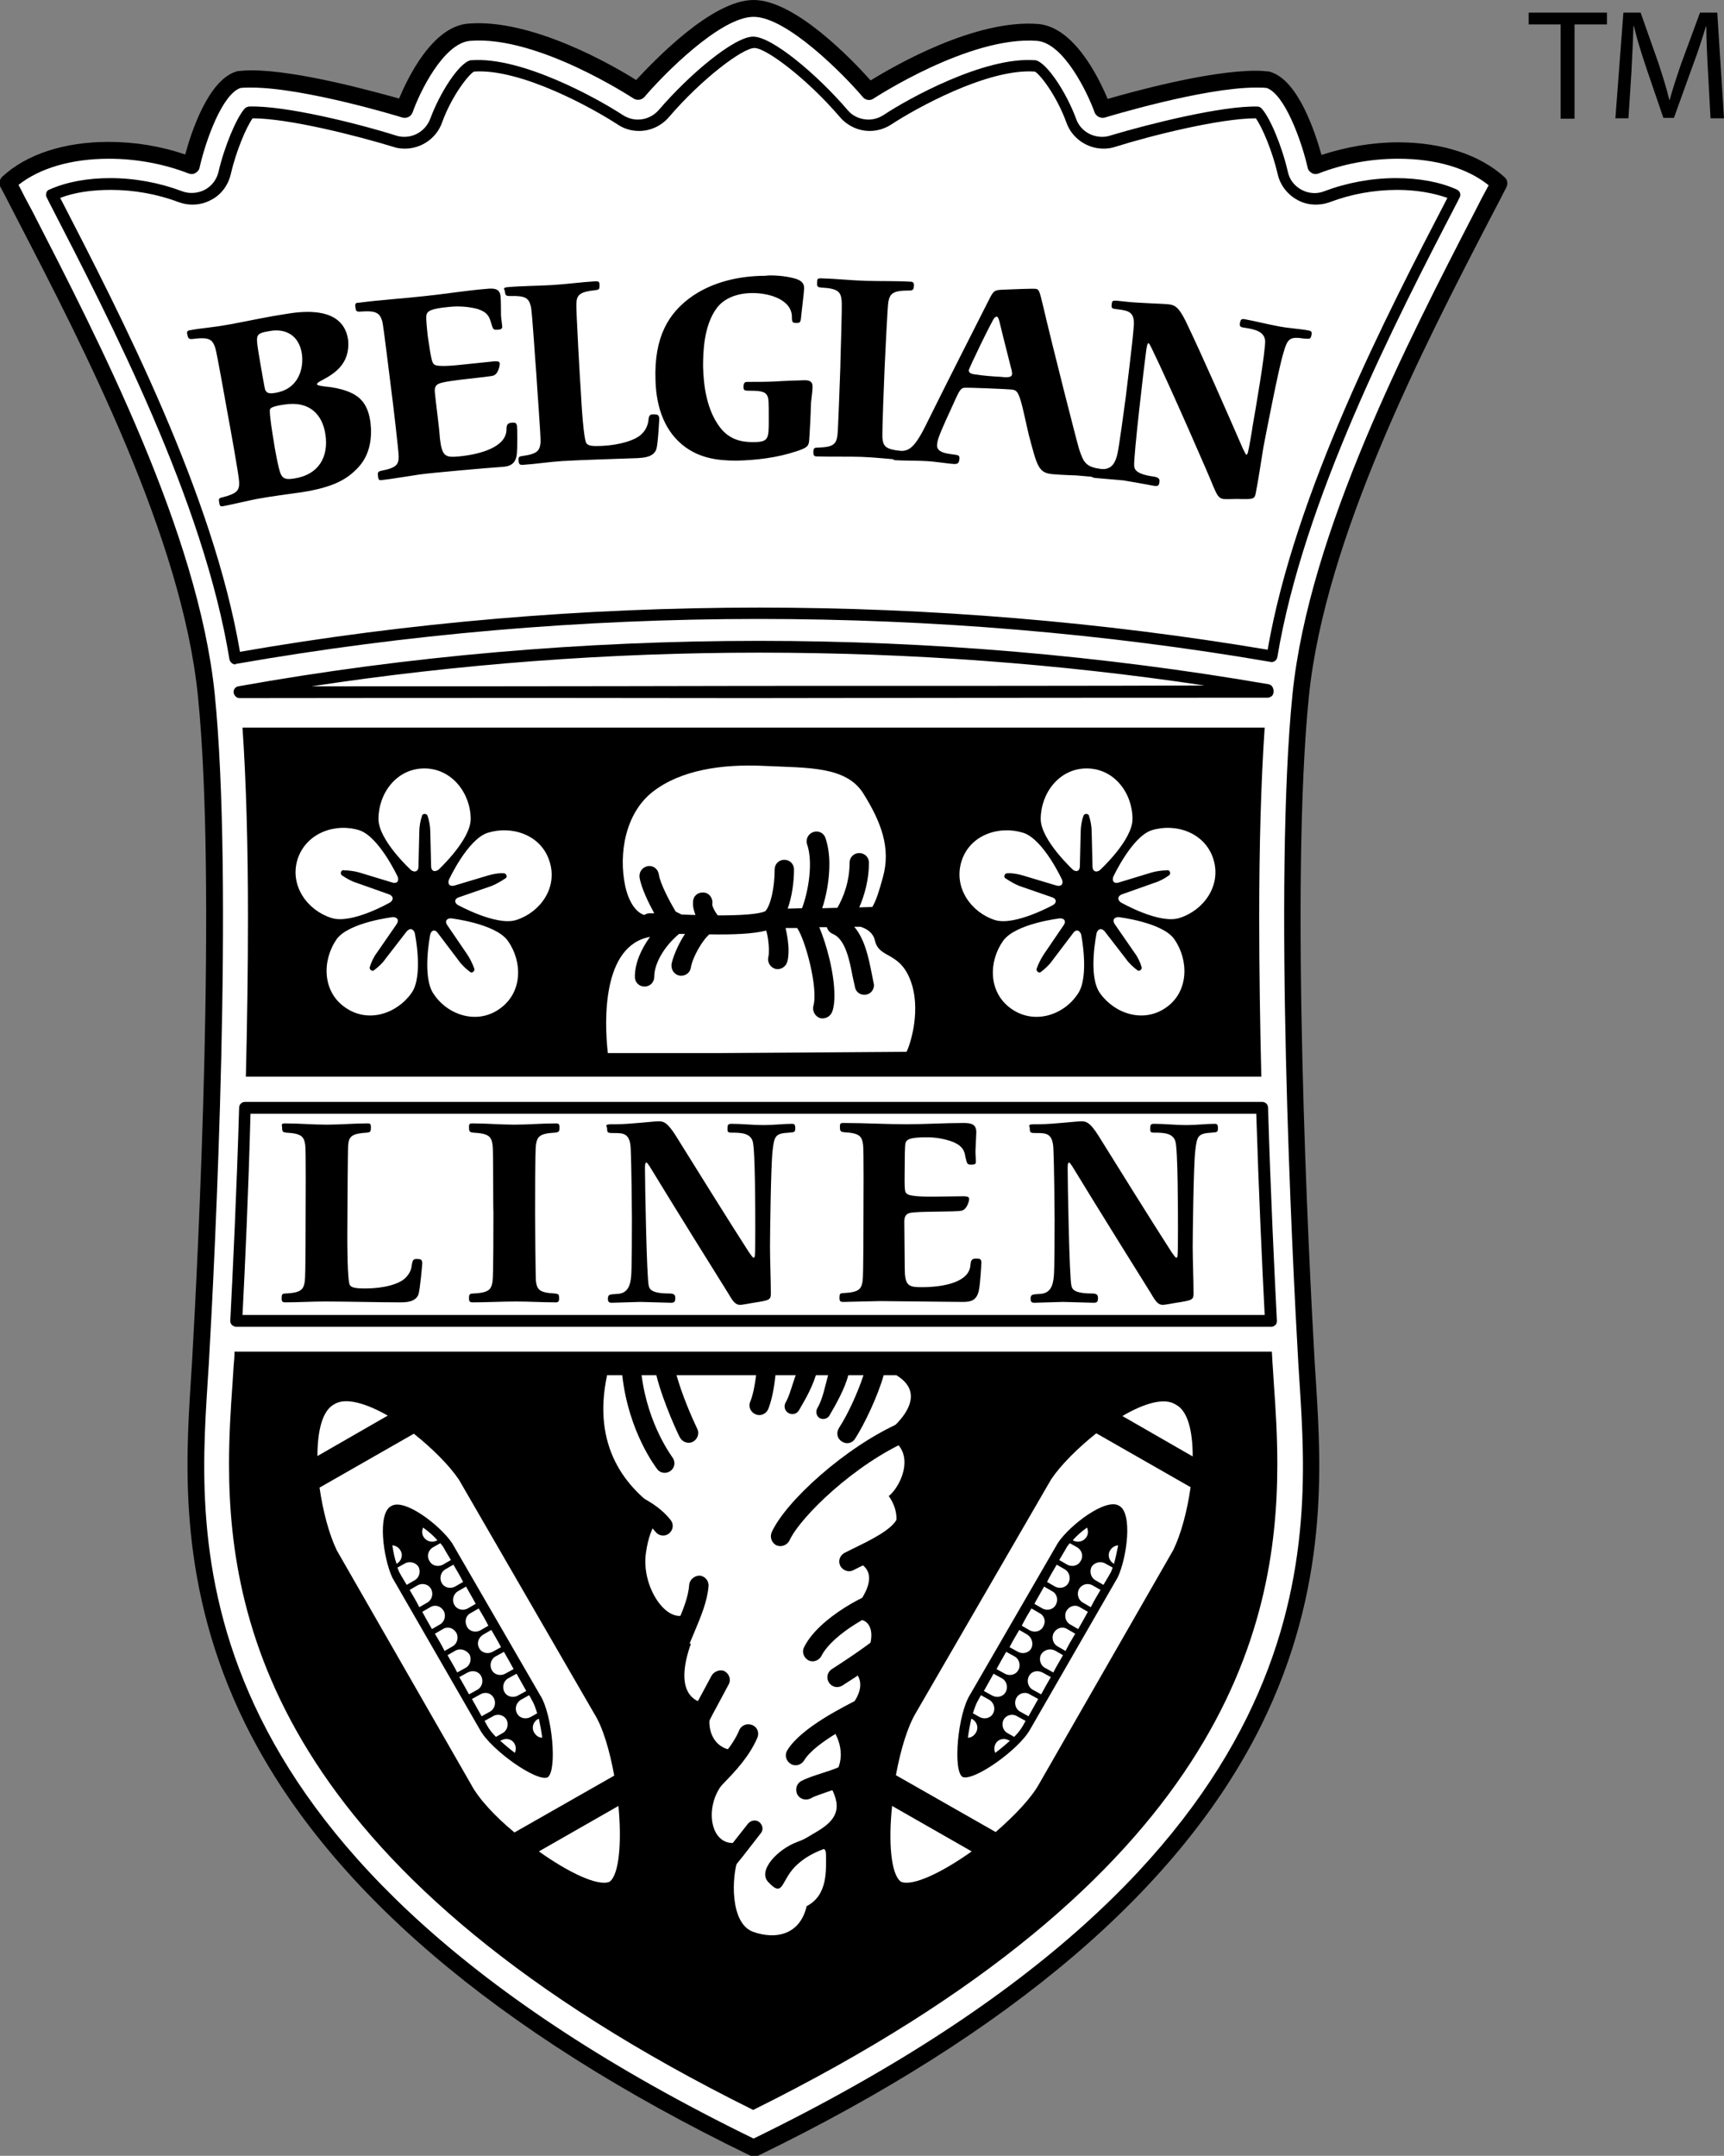
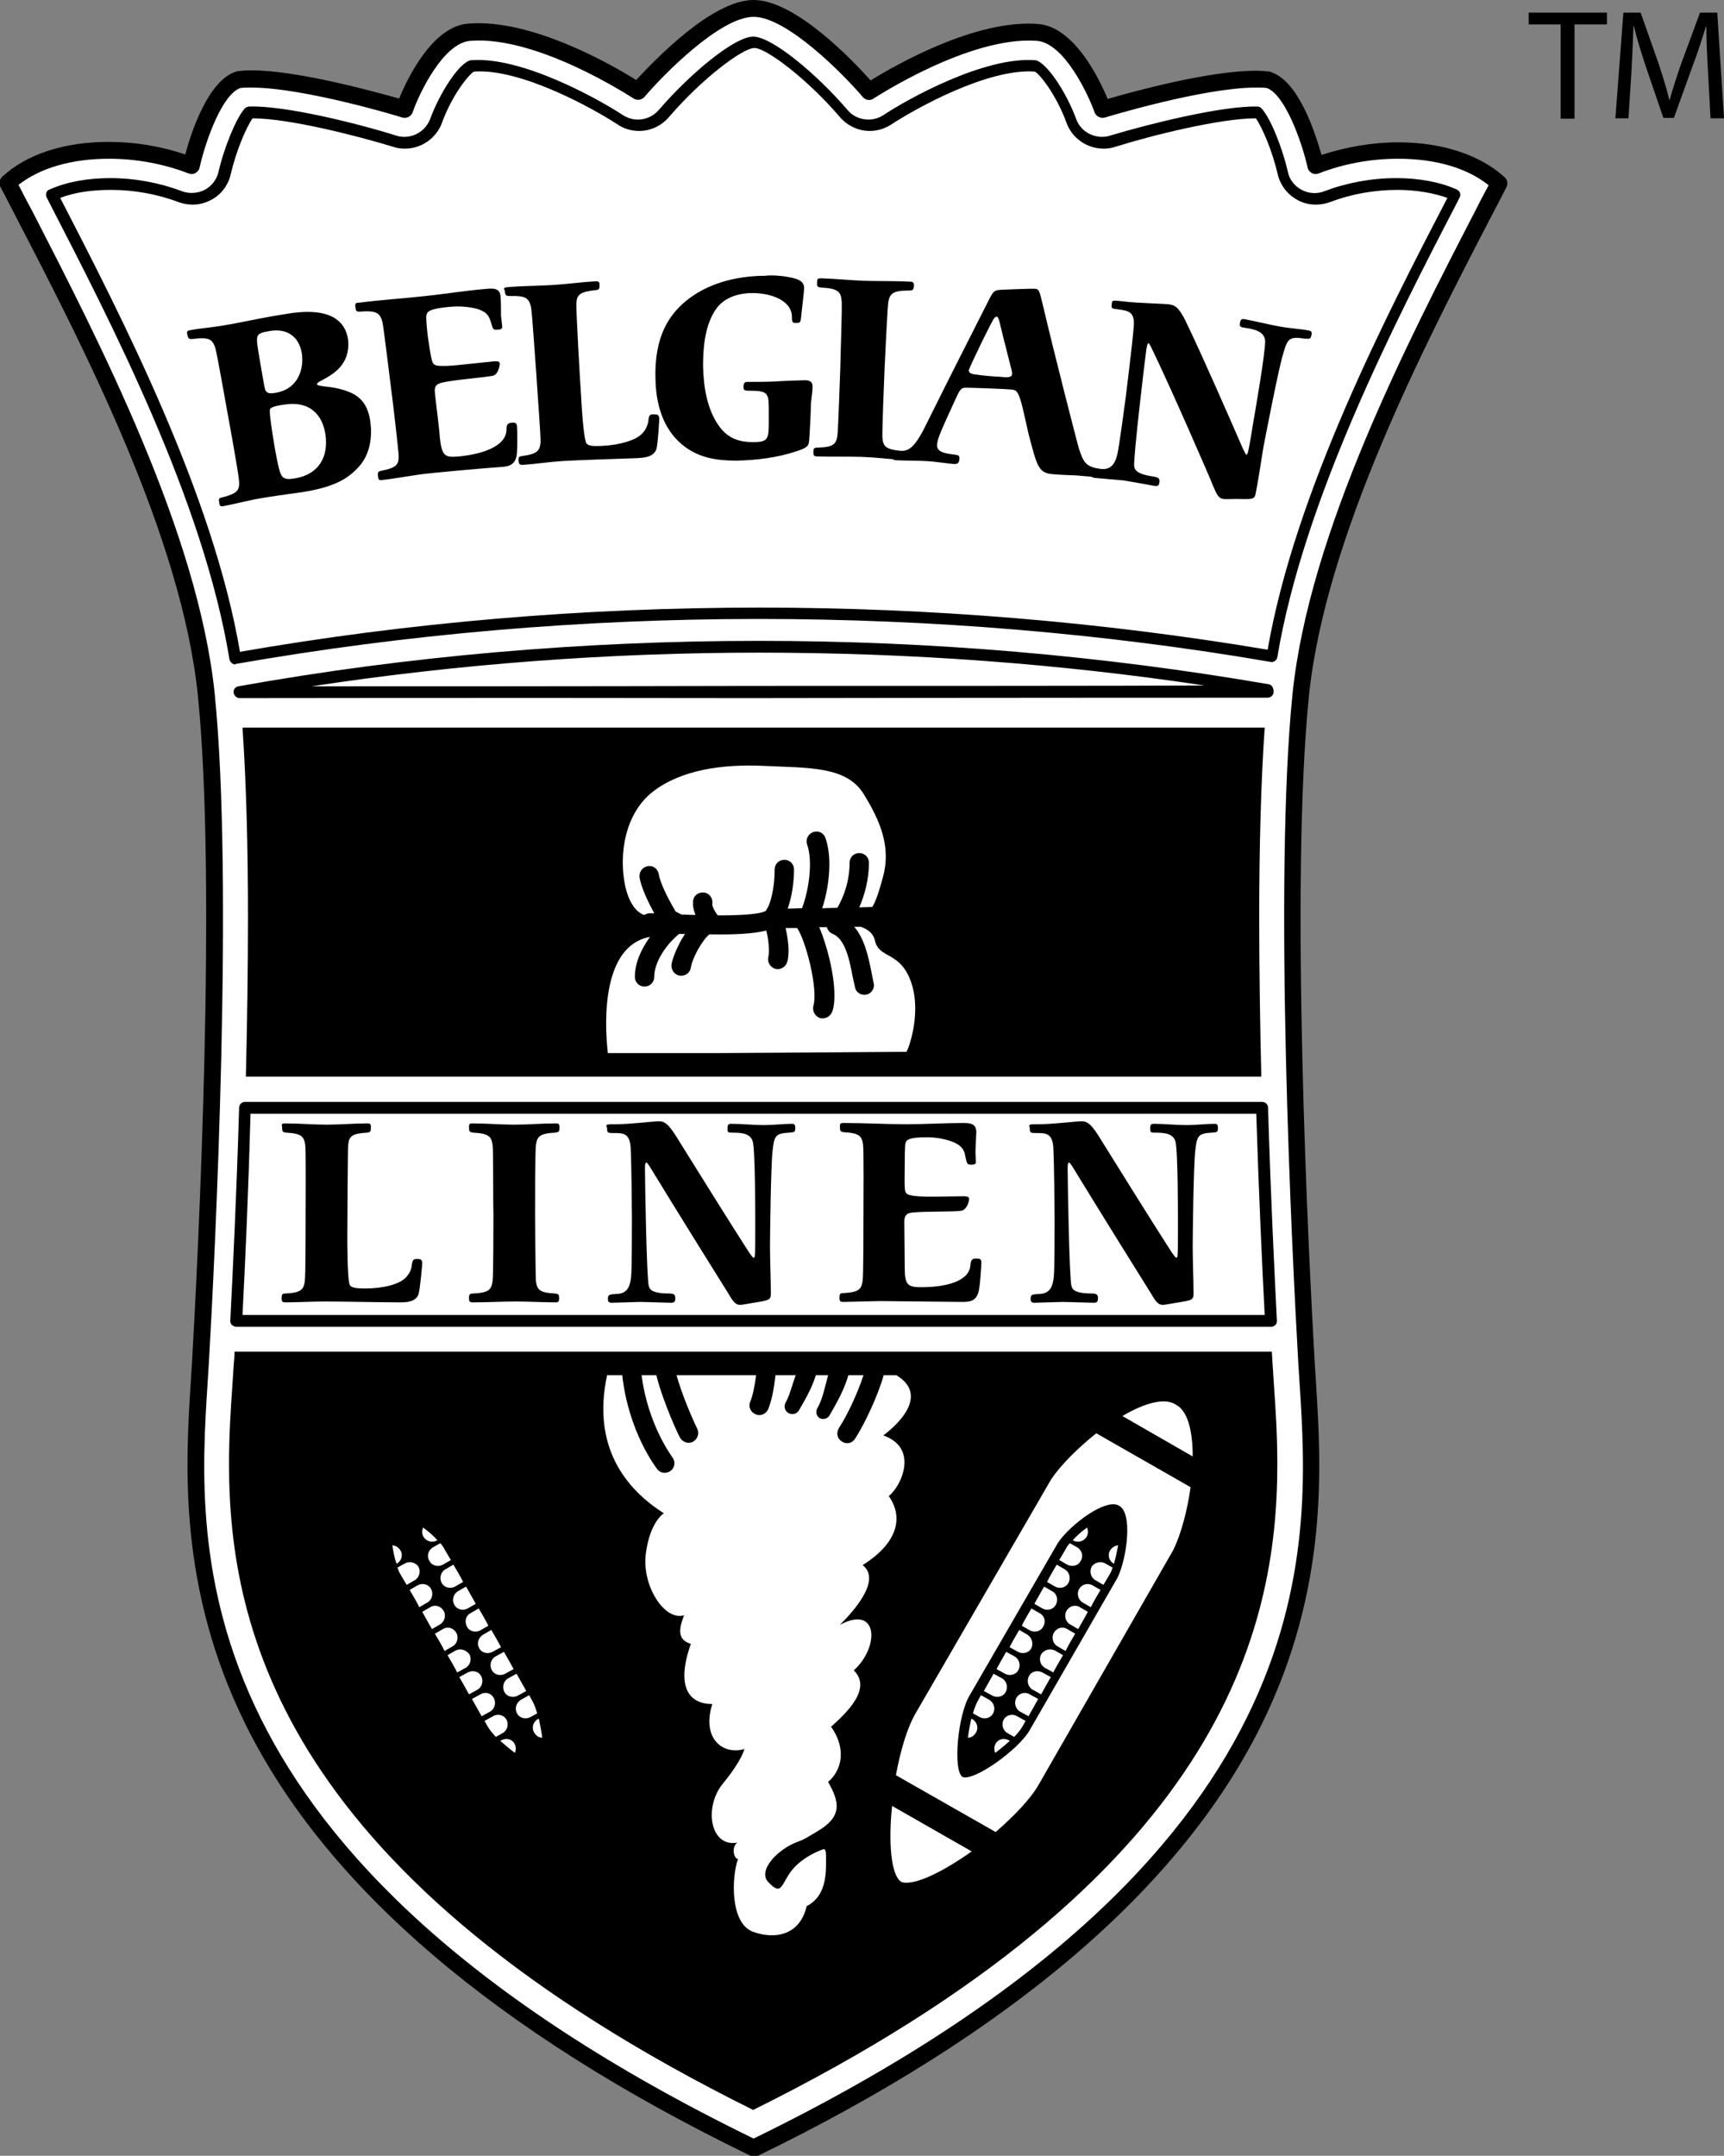
<svg xmlns="http://www.w3.org/2000/svg" xmlns:xlink="http://www.w3.org/1999/xlink" id="Layer_1" viewBox="0 0 409.5 512">
  <rect x="0" y="0" width="409.5" height="512" fill="#808080" stroke="none" />
  <style>.st2{fill:#fff}</style>
  <defs>
    <path id="SVGID_1_" d="M0 0h358.1v512H0z" />
  </defs>
  <clipPath id="SVGID_2_">
    <use xlink:href="#SVGID_1_" overflow="visible" />
  </clipPath>
  <path d="M179 510.1c144.8-70.3 133.5-149 131.4-186.2S304.8 206.5 309 165c4.2-41.5 32.3-92.8 47.1-121.6-9.8-9.1-28.8-9.8-43.6-4.2 0 0-4.2-18.3-11.2-20.4-11.9-1.4-39.4 7-39.4 7s-6.3-17.6-15.5-18.3c-16.9-1.3-40.1 14.1-40.1 14.1S189.5 2 179 2s-27.4 19.7-27.4 19.7-23.1-15.4-40.1-14.1C102.4 8.3 96 25.9 96 25.9s-27.4-8.4-39.4-7c-7 2.1-11.2 20.4-11.2 20.4-14.8-5.6-33.7-4.9-43.6 4.2C16.7 72.3 44.8 123.6 49 165s.7 121.6-1.4 158.8c-2.1 37.3-13.4 116 131.4 186.3" clip-path="url(#SVGID_2_)" fill="#fff" />
  <path d="M179 512.1c-.3 0-.6-.1-.9-.2-60.4-29.3-100.7-63.8-119.8-102.4-16.1-32.6-14.2-61.8-13-81.1.1-1.6.2-3.2.3-4.7 1.5-26 5.9-114.2 1.4-158.5-3.8-37.6-27.3-83-42.9-113.1-1.4-2.7-2.7-5.3-4-7.7-.4-.8-.2-1.8.4-2.4 5.8-5.4 14.8-8.3 25.3-8.3 6.2 0 12.4 1 18.2 3C45.4 31.4 49.5 19 56.1 17c.1 0 .2-.1.3-.1 1-.1 2.1-.2 3.2-.2 11.2 0 29.4 5.1 35.2 6.7 2-4.8 7.9-17.2 16.5-17.8 15.1-1.2 34.4 10 39.8 13.4 4.4-4.7 18-19 27.9-19 9.9 0 23.5 14.3 27.8 19.1 5.5-3.4 24.8-14.6 39.8-13.4 8.6.7 14.5 13 16.5 17.8 5.8-1.7 24-6.7 35.2-6.7 1.2 0 2.3.1 3.2.2.1 0 .2 0 .3.1 6.6 2 10.6 14.4 12.1 19.7 5.8-1.9 12.1-3 18.2-3 10.5 0 19.5 3 25.3 8.3.7.6.8 1.6.4 2.4-1.2 2.4-2.6 5-4 7.7-15.6 30.1-39.1 75.6-42.9 113.2-4.5 44.3-.1 132.5 1.4 158.5.1 1.5.2 3 .3 4.7 1.2 19.3 3.1 48.5-13 81.1-19.1 38.6-59.4 73.1-119.8 102.4-.2-.1-.5 0-.8 0M4.4 43.9c1 2 2.1 4.1 3.3 6.3C23.3 80.6 47.1 126.5 51 164.8c4.5 44.6.1 133.1-1.4 159.1-.1 1.5-.2 3.1-.3 4.7C46.8 368 42.1 441.1 179 507.9 315.9 441.1 311.2 368 308.7 328.7c-.1-1.6-.2-3.2-.3-4.7-1.5-26.1-5.9-114.5-1.4-159.1 3.9-38.4 27.6-84.2 43.3-114.6 1.1-2.2 2.2-4.3 3.3-6.3-5.1-4.1-12.6-6.3-21.5-6.3-6.5 0-13 1.2-18.9 3.5-.5.2-1.1.2-1.6-.1-.5-.3-.9-.7-1-1.3-1.5-6.6-5.5-17.4-9.7-18.9-.8-.1-1.6-.1-2.6-.1-12.5 0-35.5 7-35.8 7.1-1 .3-2.1-.2-2.5-1.2-1.6-4.5-7.3-16.5-13.7-17-16.1-1.2-38.6 13.6-38.8 13.7-.8.6-2 .4-2.6-.4-4.5-5.3-18-19-25.9-19-7.9 0-21.4 13.7-25.9 19-.7.8-1.8.9-2.6.4-.2-.1-22.7-15-38.8-13.7-6.4.5-12.1 12.4-13.7 17-.4 1-1.4 1.5-2.5 1.2-.2-.1-23.2-7.1-35.8-7.1-1 0-1.8 0-2.6.1-4.3 1.5-8.2 12.3-9.7 18.9-.1.6-.5 1-1 1.3-.5.3-1.1.3-1.6.1-5.9-2.3-12.5-3.5-18.9-3.5-8.9 0-16.4 2.2-21.5 6.2z" clip-path="url(#SVGID_2_)" />
  <path d="M299.6 255.7c-.3-12.4-.5-25.4-.5-37.9 0-16.3.4-31.9 1.3-45H57.6c.9 13.1 1.3 28.7 1.3 45 0 12.5-.2 25.5-.5 37.9h241.2M55.5 324.3l-.3 4.7c-.4 5.6-.8 11.9-.8 18.7 0 39.5 13.3 98.3 124.5 153.4C290.1 446 303.4 387.2 303.4 347.7c0-6.9-.4-13.1-.8-18.7l-.3-4.7c-.1-1-.1-2.1-.2-3.3H55.7c0 1.2-.1 2.3-.2 3.3M76.5 90.3c-.6.3-1.3.7-1.2 1 .1.3 1.4.4 1.9.5 1.4.1 6.5.7 8.7 3.3 1.4 1.5 1.9 3.7 2.1 5.3.4 3.3 0 7.5-2.9 10.6-2.6 2.8-5.8 4.7-13.4 5.9-1.6.2-8.7 1.2-10.1 1.5-1.4.2-7.3 1.6-8.5 1.8-.6.1-.9.1-1-.7-.2-1-.2-1.2.8-1.4 3.5-.9 4-1.7 3.9-3.7 0-1.2-2.3-13.9-2.7-16-.4-2.1-2.6-14.8-3-15.9-.7-1.9-1.4-2.5-5.3-2-.9.1-1.1-.1-1.3-1-.2-.8 0-1 .8-1.1 2.6-.5 4.5-.5 9.5-1.4 4.3-.8 8.9-1.8 12.9-2.4 4.1-.7 13.9-2 15 6.2.5 5.7-3.4 8-6.2 9.5M61.2 79.8c-.3.7-.2 1.6.6 6.3.2 1 1 6 1.2 6.5.4.9 1.2.9 2.4.7 5.6-.9 6.8-5.9 6.3-9.3-.7-4.5-4-6-7.5-5.4-2 .3-2.7.6-3 1.2zm2.9 17.6c-.1 1.2.6 5.5.9 7.3.2 1.5 1.2 7 1.7 7.9.6 1.3 1.6 1.3 3.4 1 5.5-.9 8-5 7.2-10.4-.7-4.7-3.7-8.1-9.9-7.1-2.7.4-3.3.8-3.3 1.3zM103.2 86.6c.8.6 4.8.2 6.6 0 2.6-.3 5.1-.5 7.7-.8.7 0 1.2 0 1.2.6 0 .4-.3 2.4-1.5 2.8-1.3.4-11.1 1.1-12.9 1.9-1 .4-1.1 1.2-1 2.2.3 3.1 1 7.9 1.2 10.9.5 4.2 1.3 4.5 4.5 4.2 5.3-.5 11.2-2.3 11.3-6.3 0-1.2.2-1.6 1.2-1.7.8-.1 1.2 0 1.3.8.1.9.1 5.1 0 6.1-.1 3.1-1.9 3.5-3.7 3.6-3.1.2-16.8 1.4-19.5 1.8-1.4.2-7.5 1.2-8.8 1.3-.6.1-.9.1-1-.8-.1-1-.1-1.2.8-1.4 3.6-.7 4.1-1.5 4.1-3.4 0-1.2-1.5-14-1.8-16.1-.3-2.2-1.8-14.9-2.1-16-.6-1.9-1.3-2.6-5.2-2.3-1 .1-1.1-.2-1.2-1.2-.1-.8.2-.9.8-.9 5.3-.7 10.6-1 15.9-1.6 4.8-.5 9.6-1.3 14.5-1.7 1.9-.2 3.2 0 3.3 1.9.1.7.1 3.9.1 4.5.1.9.2 1.7.3 2.6 0 .5-.4.7-1.1.7-1.1.1-1.1-.1-1.6-1.8-.4-1.2-.7-2.3-3.1-3.1-1.8-.5-4.4-.8-6.9-.5-4.3.4-5.1 1-5.3 1.9-.2.7.2 4 .3 5 .9 6.3 1.1 6.4 1.6 6.8" />
  <path d="M120.5 68.2c3.5-.3 7.1-.3 10.6-.5s6.9-.7 10.4-.9c.6 0 .9.1.9.8 0 1 0 1.2-.9 1.3-3.8.4-4.5 1.1-4.6 3.2-.1 1.1.9 19 1.1 21.5.1 2.1.6 10.7 1.3 11.7.5.6 1.4.7 3.7.6 4.3-.2 8.1-1.4 9.5-2.9.7-.7 1.3-1.7 1.5-3 .1-1.4.4-1.6 1.2-1.6 1 0 1.3.1 1.4 1 0 .1-.3 6-.7 7.3-.7 1.9-3 2-4.4 2.1-5 .2-13 .4-18 .7-3.1.2-6.2.7-9.3.9-.6 0-.9 0-1-.8-.1-1 0-1.2.9-1.3 3.6-.5 4.1-1.3 4.3-3.2.1-1.2-.9-14-1-16.2-.2-2.2-1-15-1.3-16.1-.5-2-1.2-2.6-5-2.5-1 0-1.1-.2-1.2-1.3-.4-.6-.1-.7.6-.8M189 66.2c1.9.6 2 1.6 2 2.3 0 .8-.6 5.5-.7 6.6-.1 1.5-.3 1.6-1.1 1.6-.9 0-1.1-.1-1.1-1.3.1-4.1-5.1-5.8-9.3-5.8-4 0-6.9 1.4-8.5 3.5-3.1 4.1-3.3 10.3-3.3 13.9.1 4.7.9 10.5 4.1 14.6 2.2 2.8 5 3.4 7.7 3.4 3.8 0 3.8-.7 3.8-5.4 0-4.4 0-5-.4-5.7-.4-.8-1.4-1.1-3.8-1.1-1.5 0-1.8 0-1.8-.9 0-1.1.4-1.2 1-1.2 2 0 4.4 0 6.5-.1 1.2-.1 6.1-.3 7.1-.3 1.7 0 1.8.9 1.8 1.5 0 1.5-.4 3.4-.4 4.7 0 1.3-.3 7-.4 8.1-.1 1.4-.6 1.8-3.1 2.6-4.5 1.5-9.4 2.1-14.2 2.2-4.8 0-8.6-.7-12.1-3.2-4.8-3.5-6.9-9.2-7.1-15.8-.4-10.6 3.3-16 8.1-19.6 5.4-4 12.2-5.3 18-5.3 1-.2 4.5-.1 7.2.7M199.9 71.3c-.2-2-.9-2.8-4.8-3-1-.1-1.1-.3-1-1.4 0-.8.3-.8 1-.8 3.5.1 7.1.5 10.6.6 3.5.1 7 0 10.5.2.6 0 .9.2.9.9-.1 1-.2 1.2-1.2 1.2-3.8 0-4.5.7-4.9 2.7-.2 1.1-.8 14-.9 16.1-.1 2.1-.6 15-.5 16.2.2 2 .7 2.7 4.4 3.1.9.1 1 .3.9 1.2 0 .7-.2.9-.9.9-3.1-.2-6.3-.6-9.5-.7-3.4-.1-7 0-10.4-.1-.6 0-.9-.1-.9-.9 0-1 .1-1.2 1.1-1.2 3.6-.1 4.3-.8 4.6-2.8.2-1.2.6-14 .7-16.2 0-2 .5-14.9.3-16" />
  <path d="M226.2 107.9c1.5.2 1.7.2 1.7 1-.1 1-.3 1.3-1.2 1.3-1.8-.1-4.5-.6-6.8-.7-1.1-.1-6-.1-7.1-.2-.4 0-1-.1-.9-1.2 0-.8.2-1.1 1.8-1 1.9 0 3.3-.2 6.2-6.1 6.9-13.9 8.8-17.5 14.8-29.4 1.3-2.6 1.4-2.7 3.5-2.8 2.6-.1 7.2-.3 7.8-.2.8.1.9.5 1.7 3.8 2.5 10.7 8 32.2 8.6 34.2 1.1 3.4 1.7 4.3 5.3 4.8 1.2.2 1.4.5 1.3 1.1-.1.9-.4 1.1-1.3 1-2.1-.3-4-.4-6.1-.6-.9 0-4.8-.2-5.6-.3-3.3-.3-3.6-2.1-5.5-9.2-.6-2.4-1.3-6.1-2-8.4-.7-2.2-1.1-2.4-2.3-2.5-.9-.1-10.4-.5-11.1-.4-.7.1-1.1.6-2 2.6-4 8.7-4.3 9.6-4.4 10.8-.3 1.9 2.1 2.2 3.6 2.4m5.2-19c1.9.3 4.3.5 6.3.6 1.8.2 2.6.1 2.7-.6 0-.4 0-.7-.3-1.7-.8-3.3-1.7-6.6-2.5-10-.3-1.3-.5-2-.9-2-.2 0-.3.2-.5.3-.4.3-6.1 12-6.1 12.5.1.4.2.7 1.3.9z" />
  <path d="M267 71.6c3.1.4 9.4.5 10.8.7 1.3.2 2.2.7 3.8 3.9 4 8.3 9.9 21.8 13.6 30.3.4.8.7 1.4.8 1.5.2 0 .3-.2.4-.5.2-.6 1-5.2 1.1-6.1.6-3.4 3.2-18.4 3-20.6-.3-2.1-2.4-2.6-5.1-3-.8-.1-1-.4-.9-1 .2-.9.3-1.1 1.1-1 2.7.5 5.4 1.2 8.1 1.7 2.6.5 5.2.6 7.2 1 .5.1.8.3.6 1.1-.2 1-.4.9-1.8.8-3.4-.5-3.9 0-4.9 3.6-1.1 3.5-4.2 19.6-4.7 22.2-.5 3-1.2 7.8-1.8 10.8-.3 1.6-.5 1.6-4.5 1.5-1.2 0-2.7.1-3.3 0-1.1-.2-1.5-1.1-2.4-3.2-.2-.7-10.2-23.7-14.6-32.7-.3-.6-.5-1-.7-1.1-.3 0-.4 1-.5 1.4-.5 3.6-3.1 25.8-2.9 27.8.1.7.3 1.9 4.7 2.5 1.2.2 1.4.6 1.3 1.3-.1.8-.3 1-1.2.9-1-.2-6.1-1.1-7.3-1.3-1.1-.1-5.8-.5-6.9-.6-.6-.1-.9-.3-.8-1.1.1-1 .3-1.1 2.4-1 2.7.2 3.4-1.9 3.8-3.5.4-1.6 1.7-11.4 2-13.6.2-1.9 1.6-12.7 1.9-16.8.3-3.4-1.3-3.7-3.5-4-1.8-.2-1.9-.2-1.7-1.5.1-.7.2-.7 2.9-.4M67.7 266.8c3.3 0 6.6.3 9.9.3 3.2 0 6.5-.3 9.7-.3.6 0 .8.1.8.9 0 1-.1 1.2-.9 1.3-3.5.2-4.3.8-4.5 2.9-.1 1.1-.2 19-.2 21.5 0 2.1 0 10.7.6 11.8.4.6 1.3.8 3.7.8 4.3 0 8-1 9.5-2.5.7-.7 1.4-1.7 1.5-3 .2-1.4.5-1.5 1.2-1.5.9 0 1.3.1 1.3 1.1 0 .1-.5 6-.9 7.3-.7 1.9-3.1 1.9-4.4 1.9-5 0-12.9-.2-17.9-.2-3.1 0-6.2.2-9.3.2-.6 0-.9-.1-.9-.9 0-1 .1-1.2 1-1.2 3.6-.2 4.2-.9 4.5-2.9.2-1.2.2-14 .2-16.2 0-2.2.1-15.1-.1-16.2-.3-2-.9-2.7-4.5-2.9-.9-.1-1-.3-1-1.4-.2-.7.1-.8.7-.8M117 271.9c-.3-2-.9-2.7-4.6-2.9-.9-.1-1-.3-1-1.4 0-.8.3-.8.9-.8 3.3 0 6.6.3 9.9.3 3.2 0 6.6-.3 9.8-.3.6 0 .9.1.9.9 0 1-.1 1.2-1.1 1.3-3.6.2-4.2.9-4.5 2.9-.2 1.1-.2 14-.2 16.2 0 2.1.1 15.1.2 16.2.3 2 .8 2.7 4.5 2.9.9.1 1 .2 1 1.2 0 .7-.2.9-.8.9-3.1 0-6.3-.2-9.4-.2-3.4 0-6.9.2-10.3.2-.6 0-.9-.1-.9-.9 0-1 .1-1.2 1.1-1.2 3.6-.2 4.2-.9 4.5-2.9.2-1.2.2-14 .2-16.2-.1-2.2 0-15.1-.2-16.2M146.5 267c3 0 8.8-.7 10-.7 1.2 0 2.1.4 4 3.4 4.8 7.7 12.5 20.1 17.4 27.7.5.7.9 1.3 1.1 1.3.2 0 .3-.2.3-.6.1-.6.1-5.3.1-6.2 0-3.4 0-18.7-.6-20.8-.6-2-2.7-2.1-5.1-2.1-.8 0-.9-.2-.9-.9 0-.9.1-1.2.9-1.2 2.6 0 5.1.3 7.7.3 2.4 0 4.8-.3 6.7-.3.5 0 .8.1.8 1 0 1-.2 1-1.5 1.1-3.2.2-3.5.7-3.9 4.4-.4 3.6-.6 20-.6 22.7 0 3.1.2 7.9.2 11 0 1.6-.2 1.7-4.1 2.3-1.2.2-2.7.5-3.2.5-1.1 0-1.7-.8-2.8-2.7-.4-.6-13.6-21.8-18.7-30.2-.4-.6-.6-.9-.8-.9-.3 0-.3 1-.3 1.4 0 3.6.4 26 .9 27.9.2.7.5 1.8 4.9 1.8 1.2 0 1.4.4 1.4 1.1 0 .8-.2 1.1-1 1.1-1 0-6.1-.2-7.3-.2-1.1 0-5.8.2-6.8.2-.6 0-.9-.2-.9-.9 0-1 .2-1.1 2.2-1.2 2.7-.1 3.1-2.3 3.3-4 .2-1.6.2-11.5.2-13.8 0-1.9-.1-12.8-.3-16.9-.2-3.4-1.7-3.5-3.8-3.5-1.7 0-1.8 0-1.8-1.2-.4-.9-.3-.9 2.3-.9M215.4 283.5c.7.7 4.5.7 6.3.7l7.4-.1c.7.1 1.1.1 1.1.7 0 .4-.5 2.4-1.7 2.7-1.2.4-10.7.1-12.5.6-1 .3-1.2 1.1-1.2 2.1 0 3.1.1 7.9.1 10.9 0 4.2.8 4.6 4 4.6 5.3 0 11.3-1.2 11.6-5.2.1-1.2.3-1.6 1.4-1.6.8 0 1.2.1 1.2.9 0 .9-.3 5.1-.5 6.1-.4 3.1-2.1 3.3-4 3.3-3.1 0-16.7-.2-19.5-.2-1.4 0-7.6.2-8.8.2-.6 0-.9-.1-.9-.9 0-1 .1-1.2 1-1.2 3.6-.2 4.2-.9 4.5-2.9.2-1.2.2-14 .2-16.2 0-2.2.1-15.1-.1-16.2-.3-2-.9-2.7-4.5-2.9-.9-.1-1-.3-1-1.4 0-.8.3-.8.9-.8 5 0 10 .3 14.9.3 4.5 0 9.1-.3 13.6-.3 1.8 0 3 .3 3 2.2 0 .7-.2 3.9-.2 4.5 0 .9.1 1.7.1 2.6 0 .5-.4.6-1.1.6-1 0-1-.2-1.4-1.9-.2-1.2-.5-2.4-2.7-3.4-1.7-.7-4-1.2-6.4-1.2-4.1 0-4.8.5-5.1 1.3-.2.6-.2 4-.2 5-.1 6.6 0 6.7.5 7.1M246.9 267c3 0 8.8-.7 10-.7 1.2 0 2.1.4 4 3.4 4.8 7.7 12.5 20.1 17.4 27.7.5.7.9 1.3 1.1 1.3.2 0 .3-.2.3-.6.1-.6.1-5.3.1-6.2 0-3.4 0-18.7-.6-20.8-.6-2-2.7-2.1-5.1-2.1-.8 0-.9-.2-.9-.9 0-.9.1-1.2.9-1.2 2.6 0 5.1.3 7.7.3 2.4 0 4.8-.3 6.7-.3.5 0 .8.1.8 1 0 1-.2 1-1.5 1.1-3.2.2-3.5.7-3.9 4.4-.4 3.6-.6 20-.6 22.7 0 3.1.2 7.9.2 11 0 1.6-.2 1.7-4.1 2.3-1.2.2-2.7.5-3.2.5-1.1 0-1.7-.8-2.8-2.7-.4-.6-13.6-21.8-18.7-30.2-.4-.6-.6-.9-.8-.9-.3 0-.3 1-.3 1.4 0 3.6.4 26 .9 27.9.2.7.5 1.8 4.9 1.8 1.2 0 1.4.4 1.4 1.1 0 .8-.2 1.1-1 1.1-1 0-6.1-.2-7.3-.2-1.1 0-5.8.2-6.8.2-.6 0-.9-.2-.9-.9 0-1 .2-1.1 2.2-1.2 2.7-.1 3.1-2.3 3.3-4 .2-1.6.2-11.5.2-13.8 0-1.9-.1-12.8-.3-16.9-.2-3.4-1.7-3.5-3.8-3.5-1.7 0-1.8 0-1.8-1.2-.3-.9-.3-.9 2.3-.9" />
-   <path class="st2" d="M100.8 182.5c-6.6 0-10.9 5.9-10.9 12 0 5.1 7.8 12.2 7.8 12.2.9.6 1.7.2 1.7-.9l.2-8.4c0-1.1.3-2.7.6-3.5 0 0 0-.6.7-.6.6 0 .7.6.7.6.3.8.6 2.4.6 3.5l.2 8.3c0 1.1.7 1.5 1.7.9 0 0 7.7-7.1 7.7-12.1 0-6-4.4-12-11-12M70.7 204c-2 6.3 2.3 12.2 8 14 4.8 1.6 14-3.7 14-3.7.9-.7.7-1.5-.3-1.9l-7.9-2.8c-1-.3-2.4-1.1-3.1-1.6 0 0-.6-.2-.4-.9.2-.6.8-.4.8-.4.9 0 2.5.2 3.5.5l7.9 2.4c1 .3 1.6-.2 1.3-1.3 0 0-4.4-9.5-9.1-11.1-5.6-1.8-12.6.5-14.7 6.8M81.9 239.2c5.4 3.9 12.3 1.6 15.8-3.3 3-4.1.8-14.4.8-14.4-.4-1-1.2-1.1-1.9-.3l-5.1 6.6c-.6.9-1.8 2-2.5 2.5 0 0-.4.5-.9.1s-.2-.9-.2-.9c.2-.8.9-2.3 1.6-3.2l4.7-6.8c.6-.9.3-1.6-.8-1.7 0 0-10.4 1.2-13.4 5.2-3.5 5-3.5 12.4 1.9 16.2M118.8 239.5c5.4-3.9 5.3-11.2 1.8-16.1-3-4.1-13.5-5.3-13.5-5.3-1.1 0-1.5.8-.8 1.7l4.7 6.9c.6.9 1.3 2.3 1.6 3.2 0 0 .3.5-.2.9s-.9-.1-.9-.1c-.7-.5-1.9-1.6-2.5-2.5l-5-6.6c-.6-.9-1.5-.8-1.8.3 0 0-2.1 10.3.9 14.3 3.4 5 10.4 7.2 15.7 3.3M130.5 204.5c-2-6.3-9-8.5-14.7-6.7-4.8 1.6-9.2 11.2-9.2 11.2-.3 1.1.3 1.6 1.4 1.3l8-2.4c1-.3 2.6-.6 3.5-.5 0 0 .6-.1.8.5.2.6-.4.8-.4.8-.7.5-2.1 1.3-3.1 1.7l-7.8 2.7c-1 .3-1.2 1.2-.3 1.8 0 0 9.2 5.1 13.9 3.6 5.7-1.8 10-7.7 7.9-14M258.1 182.5c6.6 0 10.9 5.9 10.9 12 0 5.1-7.8 12.2-7.8 12.2-.9.6-1.7.2-1.7-.9l-.2-8.4c0-1.1-.3-2.7-.6-3.5 0 0 0-.6-.7-.6-.6 0-.7.6-.7.6-.3.8-.6 2.4-.6 3.5l-.2 8.3c0 1.1-.7 1.5-1.6.9 0 0-7.7-7.1-7.7-12.1 0-6 4.3-12 10.9-12M288.2 204c2 6.3-2.3 12.2-8 14-4.8 1.6-14-3.7-14-3.7-.9-.7-.7-1.5.3-1.9l7.9-2.8c1-.3 2.5-1.1 3.1-1.6 0 0 .6-.2.4-.9-.2-.6-.8-.4-.8-.4-.9 0-2.5.2-3.5.5l-7.9 2.4c-1 .3-1.6-.2-1.3-1.3 0 0 4.4-9.5 9.1-11.1 5.7-1.8 12.7.5 14.7 6.8M277.1 239.2c-5.4 3.9-12.3 1.6-15.8-3.3-3-4.1-.8-14.4-.8-14.4.4-1 1.2-1.1 1.9-.3l5.1 6.6c.6.9 1.8 2 2.5 2.5 0 0 .4.5.9.1s.2-.9.2-.9c-.2-.8-.9-2.3-1.6-3.2l-4.7-6.8c-.6-.9-.3-1.6.8-1.7 0 0 10.4 1.2 13.3 5.2 3.5 5 3.5 12.4-1.8 16.2M240.1 239.5c-5.4-3.9-5.3-11.2-1.8-16.1 3-4.1 13.5-5.3 13.5-5.3 1.1 0 1.5.8.8 1.7l-4.7 6.9c-.6.9-1.3 2.3-1.6 3.2 0 0-.3.5.2.9s.9-.1.9-.1c.7-.5 1.9-1.6 2.5-2.5l5-6.6c.6-.9 1.5-.8 1.9.3 0 0 2.1 10.3-.9 14.3-3.4 5-10.4 7.2-15.8 3.3M228.4 204.5c2-6.3 9-8.5 14.7-6.7 4.8 1.6 9.2 11.2 9.2 11.2.3 1.1-.3 1.6-1.4 1.3l-8-2.4c-1-.3-2.6-.6-3.5-.5 0 0-.6-.1-.8.5-.2.6.4.8.4.8.7.5 2.1 1.3 3.1 1.7l7.8 2.7c1 .3 1.2 1.2.3 1.8 0 0-9.2 5.1-13.9 3.6-5.6-1.8-9.9-7.7-7.9-14M79.4 333.5c-2.9 1.5-4 6.5-4 12.3l16.7-9.6c-5.1-2.9-10-4.4-12.7-2.7M141.1 406.9L109 351.4c-2.3-3.4-6.3-7.4-10.7-10.9l-22.4 12.8c.8 5.6 2.3 11.2 4.1 14.9l31.9 55.6c1.8 3.4 5.7 7.6 10.3 11.4l23.7-13.5c-1.1-6-2.7-11.5-4.8-14.8m-11 15.2c-2.6 1.2-13.5-6.5-16.1-11.3l-20.8-36.1c-2.2-4.7-3.6-15.3-.3-17 3.1-2 11.6 4.5 14.5 8.8l20.9 36.1c2.9 4.5 4.1 17.8 1.8 19.5zM146.9 428.9L128 439.7c7 5 14.1 8.4 16.8 7.2 2.3-1.7 2.9-9.5 2.1-18" />
  <path class="st2" d="M119.1 413.3l-.3.1c1.1 1 2.3 2 3.5 2.9.3-.7.3-1.5-.1-2.2-.6-1.1-2-1.4-3.1-.8M117.1 407.6l-2 1.1c.4.7.6 1.1.6 1.1.5.9 1.2 1.8 2.1 2.7l1.6-.9c1.1-.6 1.5-2.1.9-3.2s-2.1-1.5-3.2-.8M114.1 402.4l-2 1.1c.9 1.6 1.7 3 2.3 4.1l2-1.1c1.1-.6 1.5-2.1.9-3.2-.6-1.2-2-1.6-3.2-.9M111.1 397.2l-2 1.1c.8 1.4 1.6 2.8 2.3 4.1l2-1.1c1.1-.6 1.5-2.1.9-3.2-.6-1.2-2-1.5-3.2-.9M108.2 392l-1.9 1.1c.8 1.4 1.6 2.7 2.3 4.1l2-1.1c1.1-.6 1.5-2.1.9-3.2-.8-1.1-2.2-1.5-3.3-.9M105.2 386.9l-1.9 1.1c.8 1.3 1.6 2.7 2.3 4.1l1.9-1.1c1.1-.6 1.5-2.1.9-3.2-.7-1.2-2.1-1.6-3.2-.9M102.2 381.7l-1.9 1.1c.7 1.3 1.5 2.7 2.3 4.1l1.9-1.1c1.1-.6 1.5-2.1.9-3.2-.7-1.2-2.1-1.6-3.2-.9M99.2 376.5l-1.9 1.1c.7 1.2 1.5 2.5 2.3 4.1l1.9-1.1c1.1-.6 1.5-2.1.9-3.2-.6-1.2-2.1-1.5-3.2-.9M96.2 371.3l-1.8 1c.2.4.3.9.5 1.2 0 0 .6 1.1 1.7 2.9l1.9-1.1c1.1-.6 1.5-2.1.9-3.2-.6-1-2.1-1.4-3.2-.8M94.2 371.4c1.2-.7 1.6-2.1.9-3.2-.4-.7-1.1-1.1-1.9-1.2.2 1.5.5 3 1 4.4M127.7 408.3l.3-.1c.3 1.4.6 3 .8 4.5-.8 0-1.5-.5-1.9-1.2-.7-1.1-.3-2.5.8-3.2M123.7 403.7l2-1.1c.4.7.6 1.1.6 1.1.5.8.9 1.9 1.3 3.2l-1.6.9c-1.1.6-2.6.3-3.2-.9-.6-1.1-.2-2.5.9-3.2M120.7 398.6l2-1.1c.9 1.6 1.7 3 2.3 4.1l-2 1.1c-1.1.6-2.6.3-3.2-.9-.6-1.1-.2-2.6.9-3.2M117.7 393.4l2-1.1c.8 1.4 1.6 2.8 2.3 4.1l-2 1.1c-1.1.6-2.6.3-3.2-.9-.6-1.1-.2-2.6.9-3.2M114.8 388.2l1.9-1.1c.8 1.4 1.6 2.7 2.3 4.1l-2 1.1c-1.1.6-2.6.3-3.2-.9-.6-1.1-.2-2.5 1-3.2M111.8 383.1l1.9-1.1c.8 1.3 1.6 2.7 2.3 4.1l-1.9 1.1c-1.1.6-2.6.3-3.2-.9-.6-1.2-.3-2.6.9-3.2M108.8 377.9l1.9-1.1c.7 1.3 1.5 2.6 2.3 4.1l-1.9 1.1c-1.1.6-2.6.3-3.2-.9-.6-1.1-.2-2.6.9-3.2M105.8 372.7l1.9-1.1c.7 1.2 1.5 2.5 2.3 4.1l-1.9 1.1c-1.1.6-2.6.3-3.2-.9-.6-1.1-.2-2.6.9-3.2M102.8 367.5l1.8-1c.3.4.6.7.8 1.1 0 0 .6 1.1 1.7 2.9l-1.9 1.1c-1.1.6-2.6.3-3.2-.9-.7-1.1-.3-2.5.8-3.2M103.9 365.8c-1.2.7-2.6.3-3.3-.8-.4-.7-.4-1.5-.1-2.2 1.3.9 2.4 1.9 3.4 3M266.6 336.3l16.7 9.6c0-5.9-1.1-10.8-4-12.3-2.7-1.8-7.6-.3-12.7 2.7M212.8 421.6l23.7 13.5c4.5-3.9 8.4-8 10.3-11.4l31.9-55.6c1.8-3.7 3.3-9.2 4.1-14.9l-22.4-12.8c-4.4 3.5-8.4 7.5-10.7 10.9l-32.1 55.4c-2.1 3.5-3.7 9-4.8 14.9m17.6-19.1l20.9-36.1c2.9-4.3 11.4-10.7 14.5-8.8 3.3 1.7 1.9 12.3-.3 17l-20.8 36.1c-2.6 4.8-13.5 12.5-16.1 11.3-2.3-1.6-1.1-14.9 1.8-19.5zM214 446.9c2.7 1.2 9.8-2.2 16.8-7.2l-18.9-10.8c-.9 8.5-.3 16.3 2.1 18" />
  <path class="st2" d="M239.6 413.3l.3.1c-1.1 1-2.3 2-3.5 2.9-.3-.7-.3-1.5.1-2.2.6-1.1 2-1.4 3.1-.8M241.6 407.6l2 1.1c-.4.7-.6 1.1-.6 1.1-.5.9-1.2 1.8-2.1 2.7l-1.6-.9c-1.1-.6-1.5-2.1-.9-3.2s2.1-1.5 3.2-.8M244.6 402.4l2 1.1c-.9 1.6-1.7 3-2.3 4.1l-2-1.1c-1.1-.6-1.5-2.1-.9-3.2.6-1.2 2.1-1.6 3.2-.9M247.6 397.2l2 1.1c-.8 1.4-1.6 2.8-2.3 4.1l-2-1.1c-1.1-.6-1.5-2.1-.9-3.2.6-1.2 2-1.5 3.2-.9M250.6 392l1.9 1.1c-.8 1.4-1.6 2.7-2.3 4.1l-2-1.1c-1.1-.6-1.5-2.1-.9-3.2.7-1.1 2.1-1.5 3.3-.9M253.5 386.9l1.9 1.1c-.8 1.3-1.6 2.7-2.3 4.1l-1.9-1.1c-1.1-.6-1.5-2.1-.9-3.2.7-1.2 2.1-1.6 3.2-.9M256.5 381.7l1.9 1.1c-.7 1.3-1.5 2.7-2.3 4.1l-1.9-1.1c-1.1-.6-1.5-2.1-.9-3.2.7-1.2 2.1-1.6 3.2-.9M259.5 376.5l1.9 1.1c-.7 1.2-1.5 2.5-2.3 4.1l-1.9-1.1c-1.1-.6-1.5-2.1-.9-3.2.7-1.2 2.1-1.5 3.2-.9M262.5 371.3l1.8 1c-.2.4-.3.9-.5 1.2 0 0-.6 1.1-1.7 2.9l-1.9-1.1c-1.1-.6-1.5-2.1-.9-3.2.6-1 2.1-1.4 3.2-.8M264.6 371.4c-1.2-.7-1.6-2.1-.9-3.2.4-.7 1.1-1.1 1.9-1.2-.3 1.5-.6 3-1 4.4M231 408.3l-.3-.1c-.3 1.4-.6 3-.8 4.5.8 0 1.5-.5 1.9-1.2.7-1.1.3-2.5-.8-3.2M235 403.7l-2-1.1c-.4.7-.6 1.1-.6 1.1-.5.8-.9 1.9-1.3 3.2l1.6.9c1.1.6 2.6.3 3.2-.9.6-1.1.2-2.5-.9-3.2M238 398.6l-2-1.1c-.9 1.6-1.7 3-2.3 4.1l2 1.1c1.1.6 2.6.3 3.2-.9.6-1.1.2-2.6-.9-3.2M241 393.4l-2-1.1c-.8 1.4-1.6 2.8-2.3 4.1l2 1.1c1.1.6 2.6.3 3.2-.9.6-1.1.2-2.6-.9-3.2M244 388.2l-1.9-1.1c-.8 1.4-1.6 2.7-2.3 4.1l2 1.1c1.1.6 2.6.3 3.2-.9.5-1.1.1-2.5-1-3.2M246.9 383.1L245 382c-.8 1.3-1.6 2.7-2.3 4.1l1.9 1.1c1.1.6 2.6.3 3.2-.9.7-1.2.3-2.6-.9-3.2M249.9 377.9l-1.9-1.1c-.7 1.3-1.5 2.6-2.3 4.1l1.9 1.1c1.1.6 2.6.3 3.2-.9.6-1.1.3-2.6-.9-3.2M252.9 372.7l-1.9-1.1c-.7 1.2-1.5 2.5-2.3 4.1l1.9 1.1c1.1.6 2.6.3 3.2-.9.6-1.1.2-2.6-.9-3.2M255.9 367.5l-1.8-1c-.3.4-.6.7-.8 1.1 0 0-.6 1.1-1.7 2.9l1.9 1.1c1.1.6 2.6.3 3.2-.9.7-1.1.3-2.5-.8-3.2M254.8 365.8c1.2.7 2.6.3 3.3-.8.4-.7.4-1.5.1-2.2-1.3.9-2.4 1.9-3.4 3" />
  <path d="M55.9 157.8c-.3 0-.6-.1-.8-.3-.3-.2-.5-.5-.6-.9-6.1-37.5-28.2-80.2-42.8-108.5l-.6-1.2c-.2-.3-.2-.7-.1-1.1.1-.4.4-.7.8-.8 4-1.8 9-2.7 14.4-2.7 5.8 0 11.7 1.1 17 3.1 1.8.7 3.8.5 5.4-.3 1.7-.9 2.9-2.5 3.3-4.3 1.4-6 4.2-12.7 6.2-15 .3-.3.6-.4 1-.5 8.5-.3 25.8 4 35 6.9.6.2 1.3.3 1.9.3 2.8 0 5.2-1.7 6.2-4.3 2.2-6 6.8-13.3 9.6-13.9h.2c12-.9 30.1 9.2 35.9 13 1.1.7 2.3 1.1 3.6 1.1 1.9 0 3.7-.8 5-2.3 7.2-8.4 17.9-17.4 22.4-17.4s15.2 9 22.4 17.4c1.2 1.5 3.1 2.3 5 2.3 1.3 0 2.5-.4 3.6-1.1 5.7-3.8 23.9-13.9 35.9-13h.2c2.8.7 7.4 7.9 9.6 13.9.9 2.6 3.4 4.3 6.2 4.3.7 0 1.3-.1 1.9-.3 9.3-2.8 26.6-7.1 35-6.9.4 0 .7.2 1 .5 2 2.2 4.8 8.9 6.2 15 .4 1.9 1.6 3.4 3.3 4.3 1.7.9 3.7 1 5.4.3 5.3-2 11.2-3.1 17-3.1 5.4 0 10.4.9 14.4 2.7.4.2.6.4.8.8.1.4.1.8-.1 1.1l-.6 1.2c-14.6 28.1-36.5 70.7-42.7 108-.1.4-.3.7-.6.9-.3.2-.7.3-1 .2-39.6-6.8-80.5-10.2-121.6-10.2-42 0-83.8 3.6-124.3 10.7.1.1.1.1 0 .1M14.3 47C28.8 75.1 50.6 117.3 57 154.8c40.2-7 81.7-10.5 123.4-10.5 40.8 0 81.4 3.4 120.7 10 6.5-37.4 28.2-79.4 42.7-107.3-3.4-1.2-7.5-1.9-11.9-1.9-5.5 0-11 1-16 2.9-2.5.9-5.4.8-7.7-.5-2.4-1.3-4.1-3.5-4.7-6.1-1.3-5.6-3.7-11.2-5.2-13.3-8.4 0-24.6 4-33.5 6.8-.9.3-1.8.4-2.7.4-3.9 0-7.5-2.5-8.8-6.2-2.4-6.6-6.4-11.6-7.5-12.1-11.3-.8-28.5 8.9-34 12.5-1.5 1-3.3 1.6-5.2 1.6-2.7 0-5.3-1.2-7.1-3.3-7.8-9.1-17.5-16.4-20.3-16.4-2.8 0-12.5 7.3-20.3 16.4-1.8 2.1-4.4 3.3-7.1 3.3-1.8 0-3.6-.5-5.2-1.6-5.5-3.6-22.8-13.3-34-12.5-1.1.5-5.2 5.5-7.6 12.1-1.3 3.7-4.9 6.2-8.8 6.2-.9 0-1.9-.1-2.7-.4-8.8-2.7-25-6.8-33.5-6.8-1.5 2.1-3.9 7.7-5.2 13.3-.6 2.6-2.3 4.9-4.7 6.1-2.4 1.3-5.2 1.4-7.7.5-5-1.9-10.6-2.9-16-2.9-4.7 0-8.7.6-12.1 1.9z" />
  <path d="M56.9 165.8c-.7 0-1.3-.6-1.4-1.3-.1-.7.4-1.4 1.1-1.5 40.2-7.2 81.9-10.8 123.7-10.8 40.9 0 81.6 3.5 121 10.3.7.1 1.1.7 1.2 1.4 0 .2.1.8-.3 1.3-.3.3-.7.5-1.1.5-.3 0-61.9 0-123.2.1-60.6-.1-120.7 0-121 0M180.4 155c-35.9 0-71.6 2.7-106.4 8 22.2 0 62.9 0 103.9-.1 43 0 86.1 0 108.2-.1-34.6-5.2-70.1-7.8-105.7-7.8zM301.9 315.1H56.1c-.4 0-.7-.2-1-.4-.3-.3-.4-.7-.4-1 .6-11.9 1.5-30.3 2.1-50.6 0-.8.6-1.4 1.4-1.4h241.6c.8 0 1.4.6 1.4 1.4.6 20.3 1.5 38.7 2.1 50.6 0 .4-.1.8-.4 1-.3.3-.6.4-1 .4m-244.3-2.8h242.8c-.6-11.6-1.4-28.8-2-47.8H59.5c-.5 19-1.3 36.2-1.9 47.8z" />
  <path class="st2" d="M209.8 340.9s12.4-8.7 3.1-14.3h-3c-1.4 5-4.6 11.7-6.8 15.1-.7 1.1-2.1 1.4-3.2.6-1.1-.7-1.3-2.1-.6-3.2 2.1-3.2 4.5-8.5 5.8-12.5h-3.6c-.8 3.1-2.9 6.9-4.5 9.6-.5.8-1.5 1-2.3.6-.8-.5-1-1.5-.6-2.3 1.3-2.1 1.9-5.4 2.6-7.9h-2.9c-1.2 3.8-3.3 7-4 8.3-.5.9-1.6 1.2-2.5.7-.9-.5-1.2-1.6-.7-2.5.9-1.5 1.5-4 2.4-6.5h-4.8c-.3 2.8-.8 5.7-1.7 8-.5 1.2-1.8 1.8-3 1.3s-1.8-1.8-1.3-3c.7-1.7 1.1-4 1.4-6.3h-18.9c1.3 4.7 3.7 10.2 4.9 12.7.6 1.1.1 2.5-1 3.1-1.1.6-2.5.1-3.1-1-.1-.1-3.9-8-5.6-14.8h-3.5c1.5 11.9 7.3 19.4 7.3 19.5.8 1 .6 2.5-.4 3.2-1 .8-2.5.6-3.2-.4-.3-.4-6.8-8.8-8.3-22.3h-3.6c-3.6 16.8 4.2 26.9 13.5 32.8 0 0-3.3 1.9-4.3 9.6-1 7.6 4.5 16.1 9.1 14.6-1 2.6-2 5.8 1.6 6.8-3.6 10.2-.5 14.3 5.1 14.3-2.5 7.7 2 12.2 7.6 10.7 0 0-.5 2.6-5.1 8.2s-3 15.2 3.4 14c-1.5 1.3-.7 3.9.2 3.9-1.5 4.1-2 15.3 3.6 17.3s11.2.5 12.7-6.1c5.1-2.6 4.6-8.7 4.6-12.2 0-3.6-3.5.7-6.5 1.2-3.1.5-4.2-1.7-1.6-3.2 2.6-1.5 0 0 6.1-3.6s5.1-7.1 2.5-11.7c4.1-3.6 3.7-9 .7-13.1 4.6-4.1 9.5-9.3 5.4-13.4 6.2-5.6 5.8-15.7-3.3-10.8 3.1-3.1 10-10.6 5.4-14.2 8.3-5.2 9.8-11.3 6.2-16.4 2.9-2.2 7.3-11.4-1.3-14.4" />
-   <path d="M214 337.8c-13.2 5.8-27.4 18.8-30.7 26.1-.5 1.2 0 2.5 1.1 3.1 1.2.5 2.5 0 3.1-1.1 2.6-5.7 15.7-18.3 28.4-23.8 1.2-.5 1.7-1.9 1.2-3.1-.6-1.2-1.9-1.7-3.1-1.2M213.2 360.4c-1 2.8-6.7 5.5-10.8 7.5l-1.8.9c-1.1.6-1.6 1.9-1 3.1.6 1.1 2 1.6 3.1 1l1.8-.9c5.4-2.6 11.4-5.6 13.1-10.1.4-1.2-.2-2.5-1.4-3-1.2-.3-2.5.3-3 1.5M212.5 376.7c-6.3 1.1-18.2 7.7-21.5 14.5-.6 1.1-.1 2.5 1 3.1 1.1.6 2.5.1 3.1-1 2.6-5.2 13-11.1 18.2-12 1.3-.2 2.1-1.4 1.9-2.7-.2-1.3-1.4-2.1-2.7-1.9M211.9 385.6v-.1c-.2.4-1.7 2.8-14.3 10.9-1.1.7-1.4 2.1-.7 3.2s2.1 1.4 3.2.7c15.6-9.9 16.1-12.4 16.3-13.7.2-1.2-.5-2.3-1.7-2.6-1.2-.3-2.4.5-2.8 1.6M205.8 402.6l-.8.4c-4.8 2.4-14.8 7.4-18 12.7-.7 1.1-.3 2.5.8 3.2 1.1.7 2.5.3 3.2-.8 2.5-4.2 12.1-9 16.1-11l.8-.4c1.1-.6 1.6-2 1-3.1-.6-1.1-2-1.5-3.1-1M202.2 417.4c-.9 1.8-4.1 2.8-6.9 3.7-1.8.6-3.5 1.1-5 1.9-1.1.6-1.5 2-.9 3.2.6 1.1 2 1.5 3.2.9 1-.6 2.5-1 4.1-1.6 3.7-1.2 7.8-2.5 9.6-6.1.6-1.1.1-2.5-1-3.1-1.2-.5-2.6 0-3.1 1.1M177.6 433.2l-4.1 5.2c-1.9 2.3-3.3 4.1-4.2 5.7-.5 1-.1 2.1.9 2.6s2.1.1 2.6-.9c.6-1.3 2.1-3 3.7-5l4.2-5.4c.7-.8.5-2-.4-2.7-.8-.6-2-.4-2.7.5M175.6 410.9c-1.6 3.8-4.6 6.9-7.1 9.4-2 2.1-3.6 3.8-4.2 5.6-.4 1.2.2 2.5 1.5 2.9 1.2.4 2.5-.2 2.9-1.5.3-.8 1.8-2.4 3.2-3.8 2.7-2.8 6-6.2 8-10.8.5-1.2 0-2.5-1.2-3s-2.6 0-3.1 1.2M163.7 376.4c-.2 3-1.6 6.3-3 9.5-1.7 3.9-3.4 7.9-3.1 11.7.1 1.3 1.2 2.2 2.5 2.1 1.3-.1 2.2-1.2 2.1-2.5-.2-2.6 1.2-6 2.7-9.5 1.5-3.6 3.1-7.3 3.4-11 .1-1.3-.9-2.4-2.1-2.5-1.3 0-2.4 1-2.5 2.2M169 398l-2.2 4.1c-2.4 4.4-4.7 8.5-4.7 11.7 0 1.3 1 2.3 2.3 2.3 1.3 0 2.3-1 2.3-2.3 0-2 2.2-6 4.1-9.5l2.3-4.3c.6-1.1.1-2.5-1-3.1-1-.5-2.5 0-3.1 1.1M137.5 354c-.2 1.3.8 2.4 2 2.6 7.3.9 13.4 3.6 16.2 7.2.8 1 2.2 1.2 3.2.4 1-.8 1.2-2.2.4-3.2-3.6-4.6-10.7-7.9-19.3-8.9-1.2-.2-2.4.7-2.5 1.9" />
  <path class="st2" d="M153 217.3c.4-.2.8-.4 1.2-.4h1.2c-1.3-2.4-3.1-6-3.5-8.6v-.3c0-1.1.8-2.1 2-2.3 1.3-.2 2.4.7 2.6 2 .3 2.1 2.5 6.3 4 8.8l1.4.7c1 0 2.1.1 3.3.1-.3-.8-.6-1.7-.6-2.6 0-.4 0-.8.1-1.1.3-1.2 1.5-1.8 2.7-1.6 1.2.2 2 1.5 1.8 2.7-.1.4.5 1.7 1.3 2.7 4.9 0 9.6-.2 11.3-1 1.3-1.5 2.2-5.7 2.2-9.9 0-1.3 1-2.3 2.3-2.3 1.3 0 2.3 1 2.3 2.3 0 3-.5 6.5-1.5 9.3l3.4-.1c1.5-3.9 2.7-10.9 1.2-15.2-.4-1.2.3-2.5 1.5-2.9 1.2-.4 2.5.2 2.9 1.5.6 1.8.9 3.9.9 6.1 0 3.7-.7 7.5-1.7 10.5l3.6-.1c1.4-2.4 2.9-6.2 2.9-10.7 0-1.3 1-2.3 2.3-2.3 1.3 0 2.3 1 2.3 2.3 0 3.9-1 7.6-2.3 10.6l3.1-.1c.9-1.5 1.6-3.7 2.5-7 2-7.1-.5-13.3-4.6-19.9-4.1-6.6-13.3-6.1-23.5-6.6s-19.9 1-26.5 6.1c-6.6 5.1-8.2 14.8-6.6 22.4.9 4.1 2.7 6.3 4.5 6.9m63.5 16.2c-2.6-7.8-7.7-5.6-8.7-10.2-.4-1.7-1.8-2.7-3.4-3.2h-1.5c2.5 2.9 3.4 7.3 4.1 10.8l.5 2.5c0 .2.1.3.1.5 0 1.1-.7 2.1-1.8 2.3-1.2.3-2.5-.5-2.7-1.7l-.6-2.7c-.7-3.7-1.7-8.8-4.7-10-.7-.3-1.2-.9-1.4-1.6h-1.8c1.7 4 3.6 10.9 3.6 16.2 0 1.4-.1 2.7-.5 3.8-.4 1.2-1.7 1.9-2.9 1.6-1.2-.4-1.9-1.7-1.6-2.9 1.2-4.1-1.9-15.7-3.8-18.4v-.1h-2.8c.4 1.7.7 3.7.7 5.3 0 1.1-.1 2.1-.3 2.7-.3 1.2-1.6 2-2.8 1.7-1.2-.3-2-1.6-1.7-2.8.3-1.1.1-4.3-.5-6.3-3.1.8-7.8 1-13.5.9-1.6 1.3-4 5.4-4.4 7.9-.2 1.3-1.4 2.1-2.7 1.9-1.1-.2-1.9-1.2-1.9-2.3v-.4c.3-1.6 1.5-4.6 3.2-7.2h-1.4c-3.5 2.9-5.9 7-5.9 10.2 0 1.3-1 2.3-2.3 2.3-1.3 0-2.3-1-2.3-2.3 0-3.3 1.5-6.6 3.6-9.5-11.4 2.1-10.9 20-10 27.8l70.9-.5c.2 0 3.7-8.6 1.2-16.3z" />
  <path d="M140.2 250.1h80v5h-80zM200.4 437.4c-3.2 1.4-7.2 2-10.9 5.3-4.2 3.7-3.2 8.3-7 4.3-2.6-2.7 2.1-7.8 7-9.6s10.5-5.6 10.5-5.6l.4 5.6" />
  <g>
    <path d="M370.7 5.8h-7.6V3h18.6v2.8H374v22.4h-3.3V5.8zM405.7 17.1c-.2-3.5-.4-7.8-.4-10.8h-.1c-.9 2.9-1.9 6.1-3.2 9.5L397.6 28h-2.5L391 16c-1.2-3.6-2.2-6.8-2.9-9.8h-.1c-.1 3.1-.3 7.3-.5 11.1l-.7 10.8h-3.1L385.6 3h4.1l4.3 12.2c1 3.1 1.9 5.9 2.5 8.5h.1c.7-2.5 1.6-5.3 2.7-8.5L403.8 3h4.1l1.6 25.1h-3.2l-.6-11z" />
  </g>
</svg>